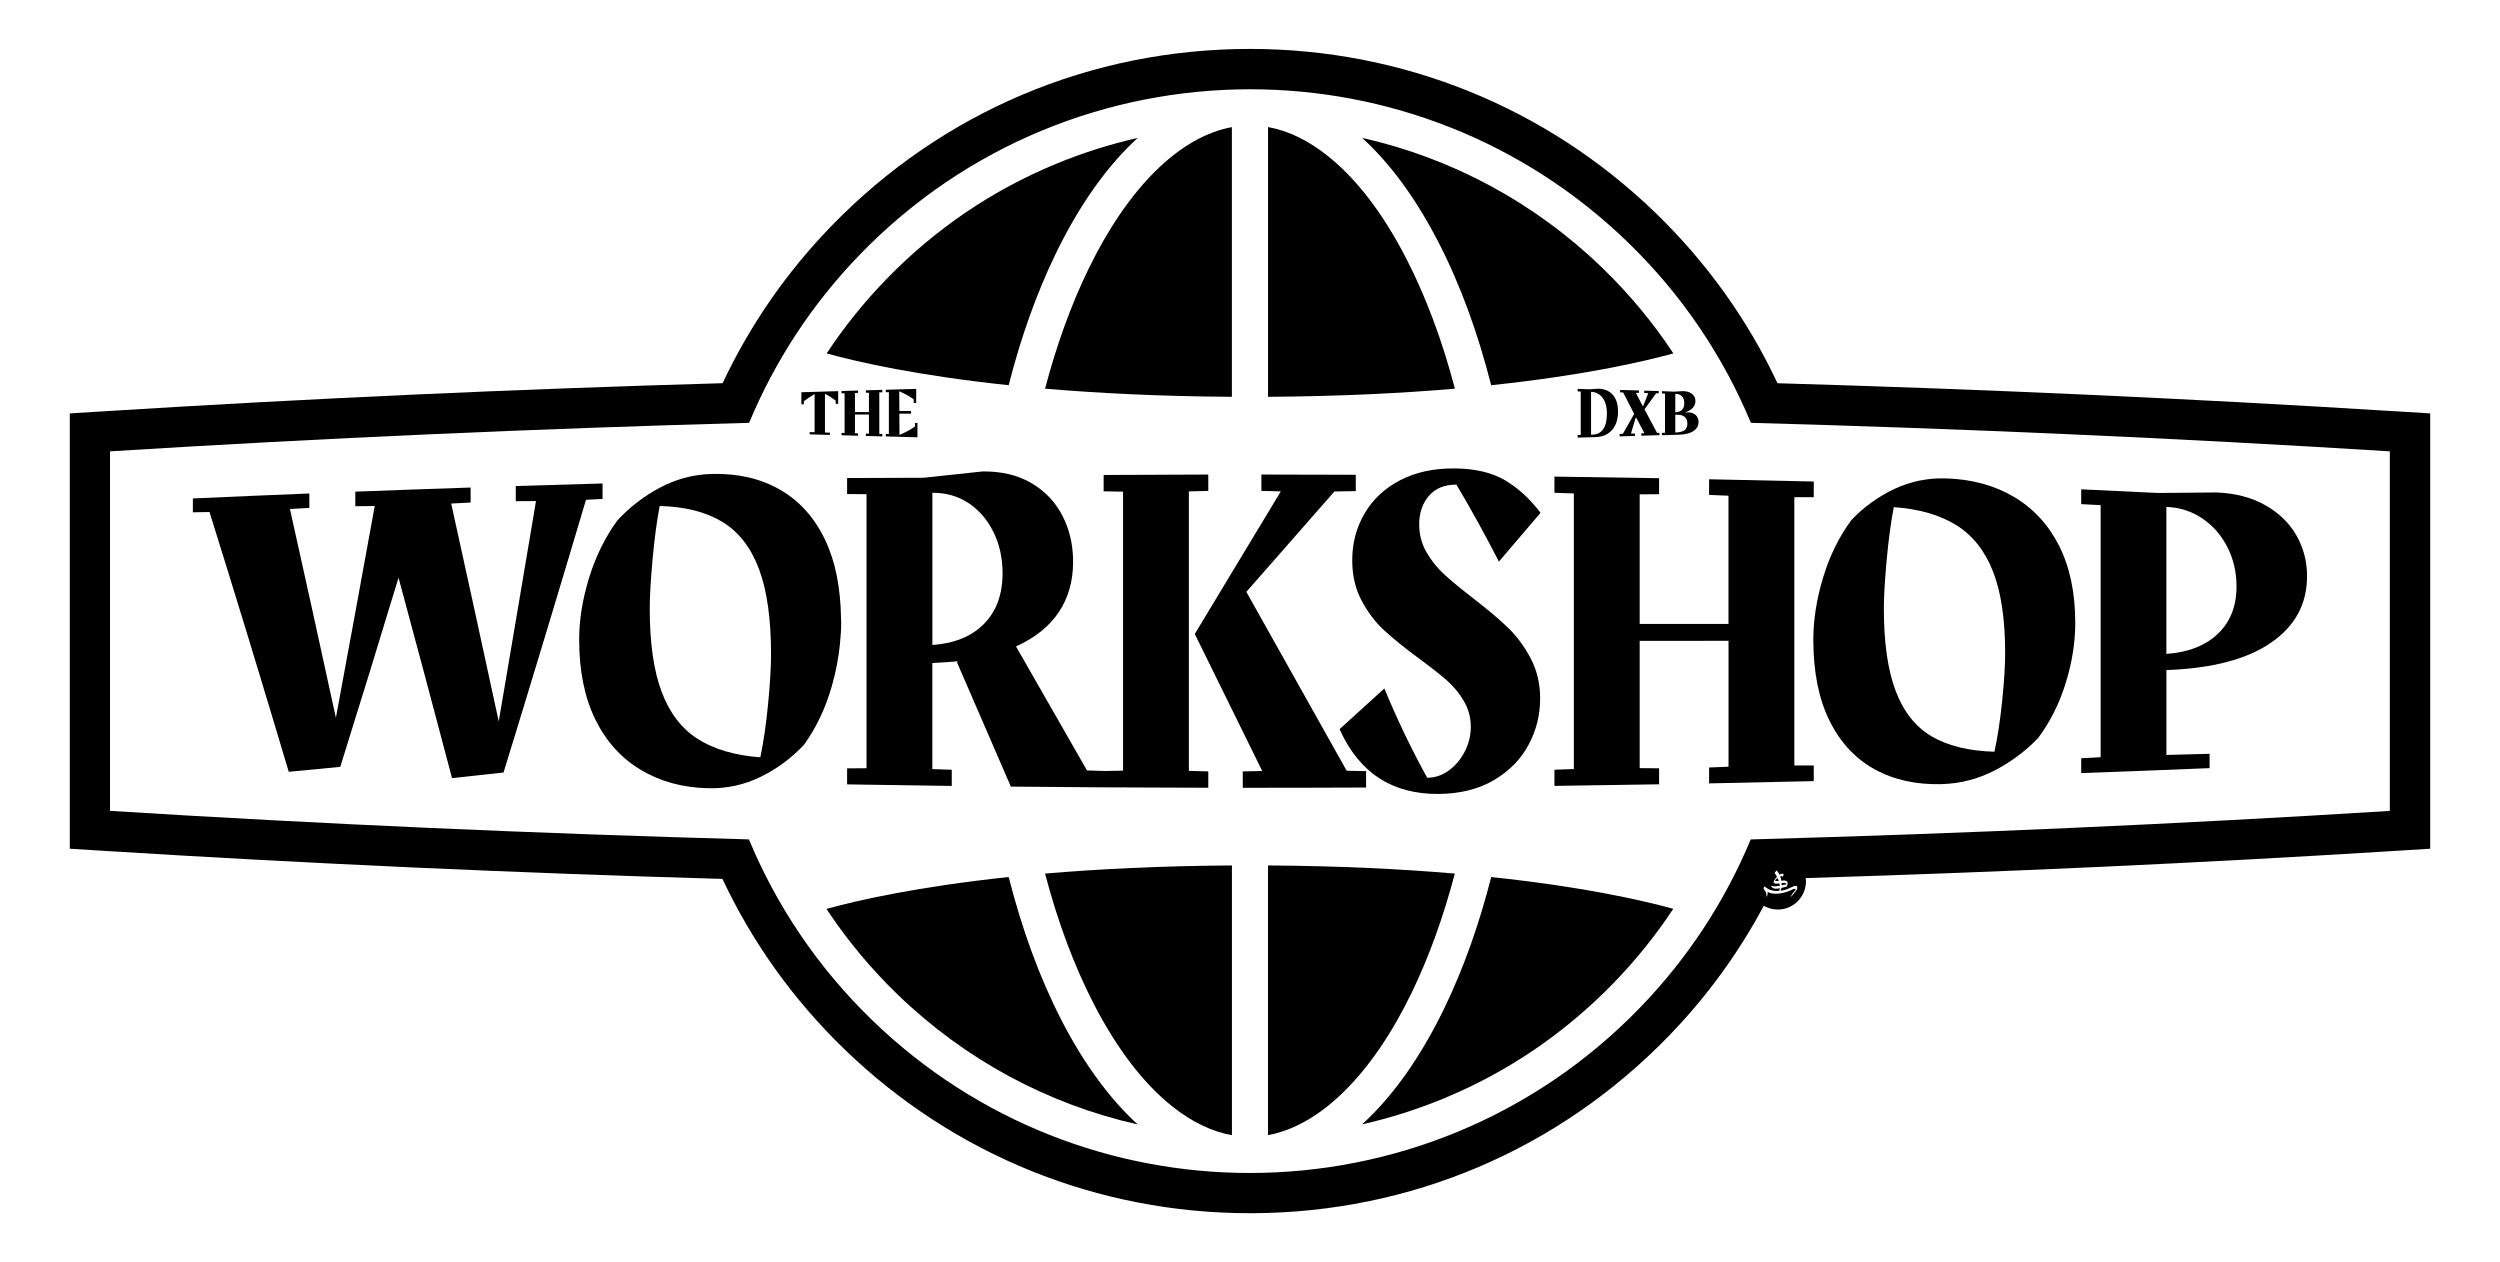
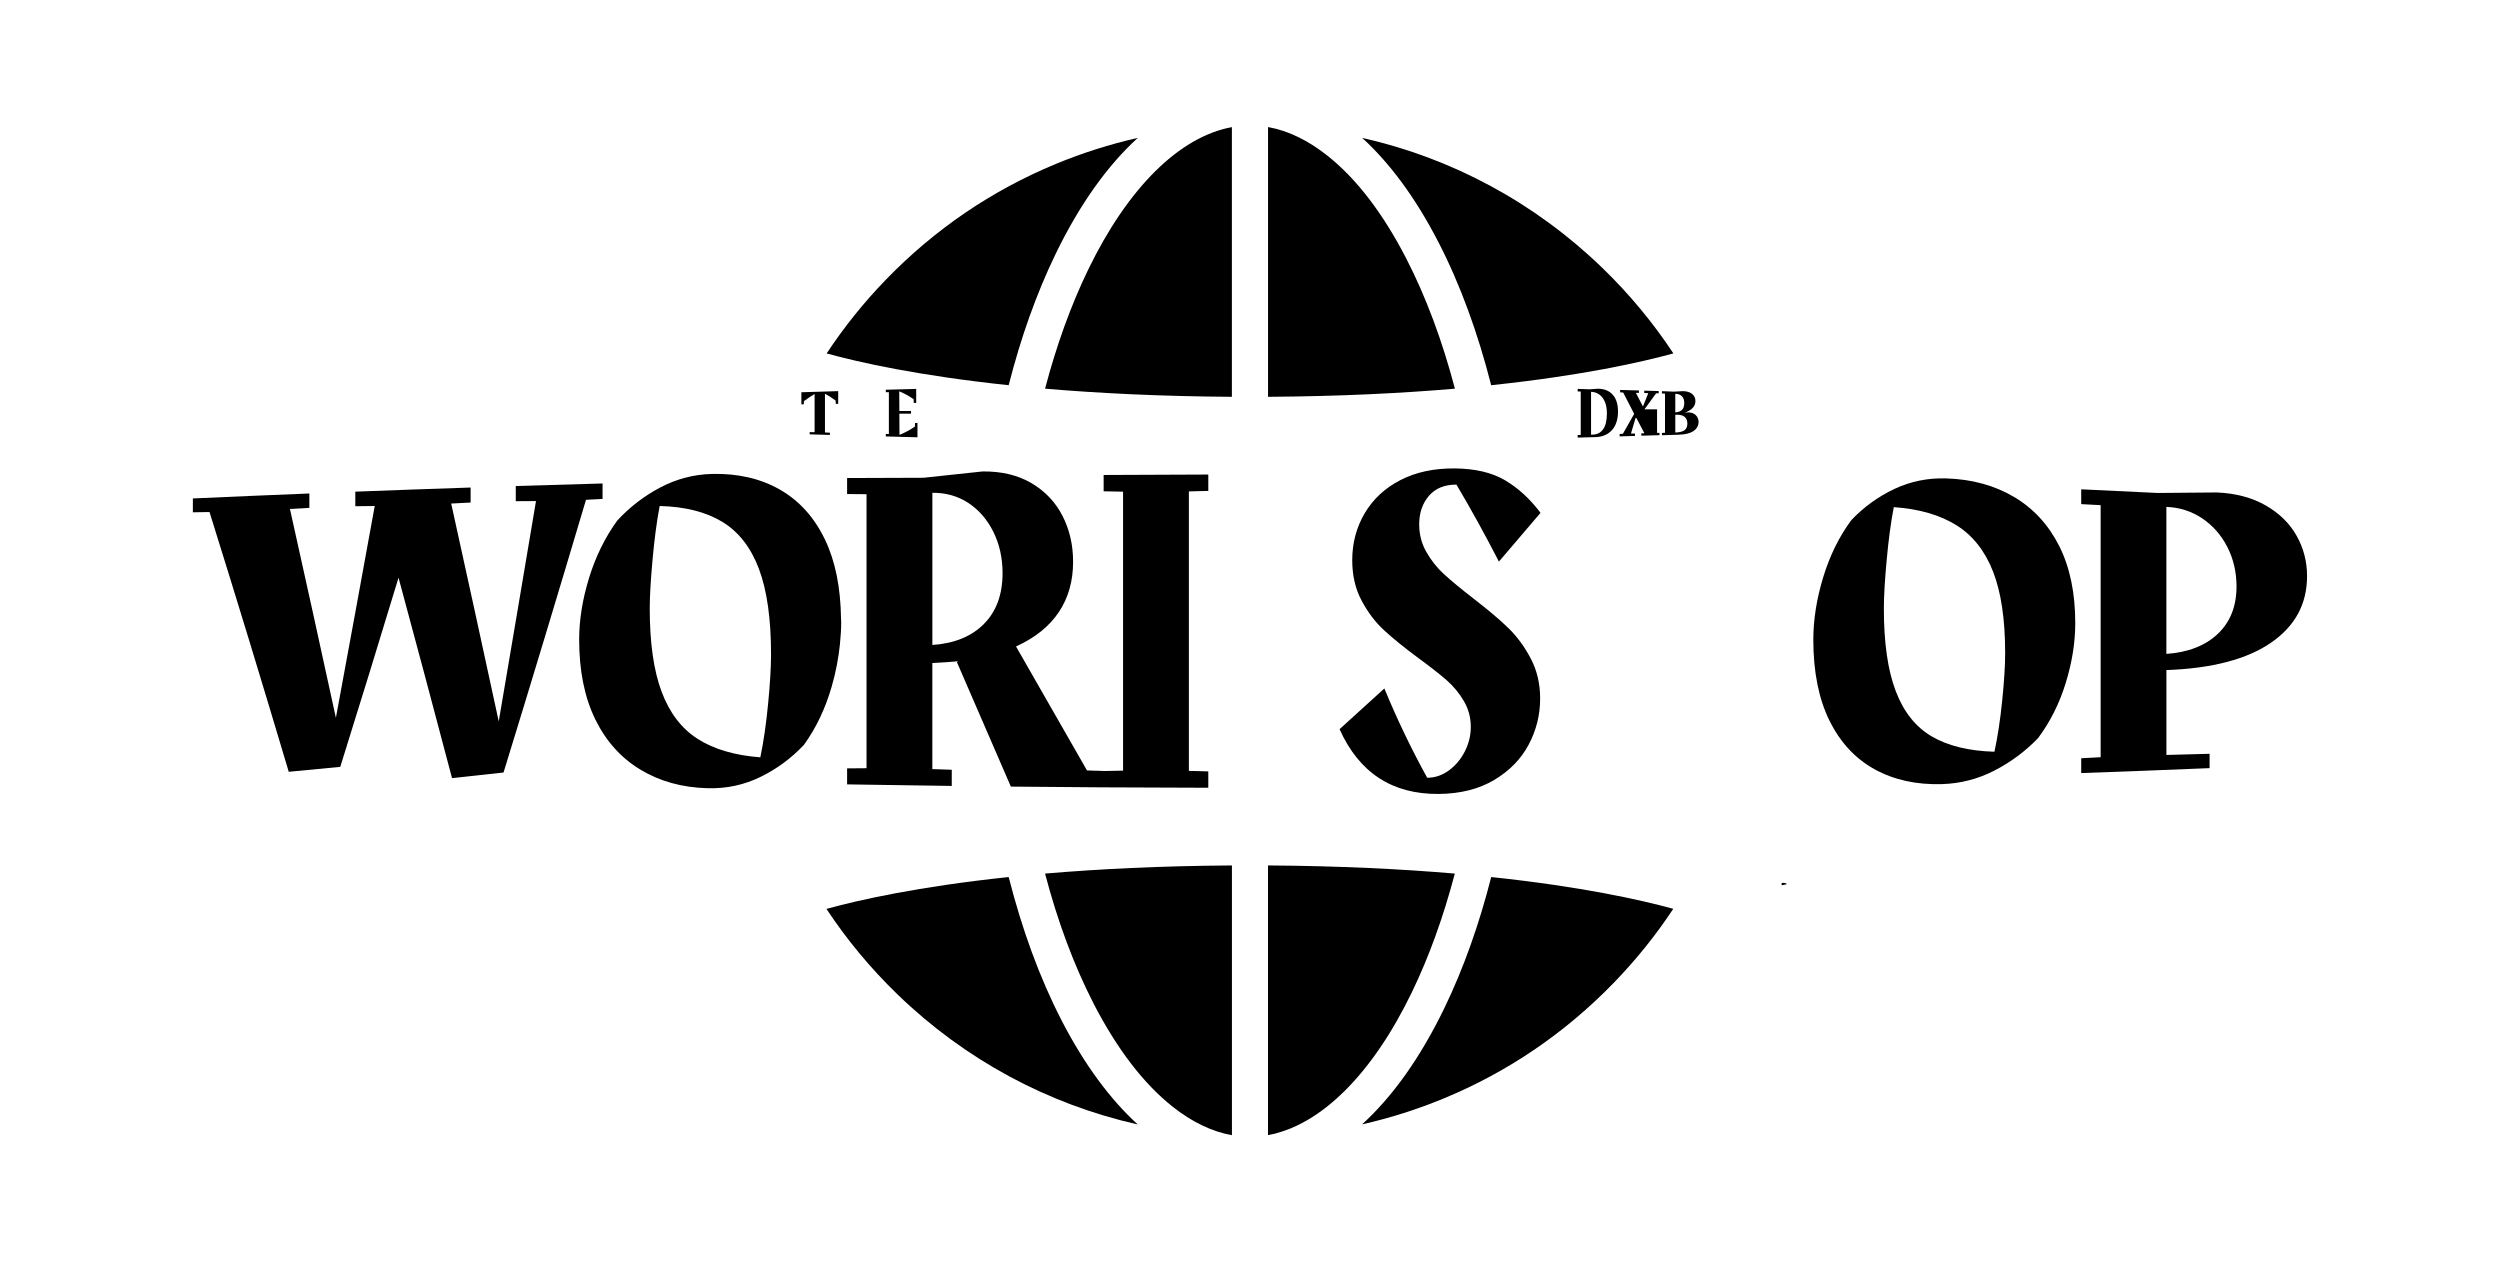
<svg xmlns="http://www.w3.org/2000/svg" width="824" height="416" viewBox="0 0 824 416" fill="none">
  <path d="M198.603 164.433V159.354C189.073 159.616 179.529 159.904 169.999 160.192C169.999 161.854 169.999 163.53 169.999 165.193C172.225 165.179 174.437 165.166 176.663 165.153C172.565 189.542 168.481 213.76 164.383 237.769C159.16 213.577 153.936 189.634 148.713 165.965C150.847 165.847 152.981 165.742 155.115 165.638C155.115 163.988 155.115 162.339 155.115 160.689C142.443 161.108 129.77 161.566 117.111 162.051V166.855C119.245 166.829 121.379 166.803 123.513 166.777C119.245 190.288 114.978 213.564 110.71 236.591C105.657 213.341 100.617 190.393 95.564 167.758C97.697 167.641 99.831 167.51 101.965 167.392V162.653C89.162 163.163 76.372 163.713 63.569 164.289V168.858C65.402 168.832 67.222 168.793 69.054 168.766C77.76 196.585 86.465 225.149 95.171 254.382C100.826 253.858 106.495 253.308 112.15 252.758C118.551 232.31 124.953 211.522 131.354 190.406C137.232 212.124 143.11 234.156 148.988 256.463C154.643 255.861 160.312 255.246 165.967 254.617C175.026 225.189 184.085 195.197 193.144 164.734C194.977 164.643 196.797 164.551 198.629 164.446L198.603 164.433Z" fill="black" />
-   <path d="M450.265 254.172C448.131 254.133 445.997 254.094 443.864 254.041C432.841 234.431 421.818 214.755 410.796 195.079C420.47 184.031 430.131 172.995 439.805 161.998C442.162 161.959 444.505 161.907 446.861 161.867V156.487C436.493 156.435 426.125 156.408 415.757 156.408V161.802C417.891 161.854 420.025 161.907 422.159 161.959C412.707 177.616 403.255 193.299 393.803 208.956C401.213 223.997 408.609 239.065 416.019 254.107C413.885 254.159 411.751 254.212 409.617 254.264V259.657C423.167 259.657 436.716 259.631 450.265 259.566V254.172Z" fill="black" />
  <path d="M480.06 159.76C484.76 167.667 489.42 176.11 494.041 185.104C498.61 179.724 503.192 174.369 507.761 169.028C504.279 164.42 500.378 160.846 496.071 158.307C491.764 155.767 486.252 154.458 479.537 154.392C472.651 154.327 466.668 155.61 461.563 158.241C456.47 160.873 452.543 164.525 449.807 169.172C447.058 173.833 445.696 178.977 445.696 184.62C445.696 189.647 446.717 194.084 448.773 197.933C450.815 201.782 453.276 205.042 456.156 207.699C459.036 210.37 462.819 213.433 467.519 216.915C471.433 219.782 474.536 222.204 476.801 224.181C479.065 226.171 480.964 228.462 482.482 231.054C484.001 233.646 484.773 236.473 484.773 239.537C484.773 242.39 484.118 245.1 482.809 247.666C481.5 250.232 479.759 252.313 477.586 253.91C475.413 255.508 473.057 256.319 470.53 256.345C470.491 256.345 470.438 256.345 470.399 256.345C465.176 246.867 460.463 237.049 456.287 226.917C451.365 231.381 446.443 235.858 441.52 240.335C447.961 254.696 458.853 261.817 474.195 261.687C481.343 261.621 487.431 260.076 492.484 257.079C497.537 254.068 501.32 250.193 503.847 245.441C506.373 240.689 507.63 235.635 507.63 230.255C507.63 225.385 506.609 221 504.554 217.085C502.511 213.184 500.05 209.82 497.17 207.018C494.29 204.217 490.455 200.983 485.676 197.292C481.579 194.124 478.358 191.453 476.002 189.306C473.646 187.159 471.695 184.698 470.124 181.923C468.553 179.161 467.768 176.137 467.768 172.851C467.768 169.067 468.828 165.926 470.975 163.425C473.109 160.938 476.133 159.707 480.06 159.734V159.76Z" fill="black" />
  <path d="M276.861 212.072C277.097 209.754 277.254 207.437 277.254 205.16C277.254 204.701 277.202 204.295 277.202 203.85C277.058 193.692 275.343 185.025 271.965 177.956C268.444 170.573 263.469 165.049 257.068 161.383C250.666 157.718 243.191 156.003 234.656 156.212C228.647 156.356 222.966 157.862 217.611 160.676C212.257 163.504 207.531 167.143 203.434 171.594C199.428 177.119 196.338 183.402 194.152 190.484C191.979 197.567 190.892 204.309 190.892 210.776C190.892 221.091 192.66 229.836 196.181 237.049C199.703 244.262 204.677 249.813 211.079 253.675C217.48 257.537 224.903 259.605 233.36 259.801C239.46 259.945 245.207 258.728 250.601 256.097C255.994 253.479 260.799 249.944 264.975 245.506C268.98 239.969 272.031 233.554 274.125 226.302C275.526 221.458 276.403 216.719 276.874 212.072H276.861ZM253.153 232.127C252.499 238.83 251.648 244.668 250.601 249.617C242.157 248.975 235.271 246.933 229.956 243.542C224.641 240.152 220.675 234.968 218.069 227.99C215.451 221.013 214.155 211.875 214.155 200.551C214.155 196.65 214.456 191.322 215.072 184.567C215.674 177.812 216.459 171.882 217.428 166.777C225.793 166.986 232.666 168.727 238.073 172C243.466 175.273 247.498 180.457 250.156 187.539C252.813 194.621 254.135 204.007 254.135 215.645C254.135 219.926 253.808 225.424 253.153 232.127Z" fill="black" />
  <path d="M398.254 161.802V156.408C386.76 156.435 375.253 156.474 363.76 156.553V161.933C365.893 161.972 368.027 162.011 370.161 162.051V254.002C368.184 254.041 366.194 254.081 364.218 254.12C362.241 254.068 360.251 254.002 358.274 253.937C350.472 240.27 342.683 226.642 334.881 213.08C341.151 210.226 345.851 206.456 348.993 201.743C352.135 197.043 353.693 191.506 353.693 185.169C353.693 179.645 352.541 174.605 350.223 170.076C347.919 165.546 344.516 161.933 340.026 159.275C335.535 156.618 330.155 155.322 323.884 155.387C317.391 156.068 310.898 156.762 304.418 157.469C296.013 157.482 287.609 157.508 279.205 157.561V162.836C281.338 162.849 283.472 162.875 285.606 162.889V253.204C283.472 253.217 281.338 253.243 279.205 253.256V258.532C290.698 258.728 302.206 258.898 313.699 259.042V253.714C311.566 253.636 309.432 253.557 307.298 253.492V218.539C310.95 218.342 313.791 218.146 315.794 217.949C315.663 218.054 315.532 218.146 315.401 218.251C321.332 231.865 327.249 245.545 333.179 259.265C343.377 259.369 353.562 259.448 363.76 259.513C363.904 259.513 364.034 259.513 364.178 259.513C364.349 259.513 364.506 259.513 364.676 259.513C375.869 259.579 387.062 259.631 398.254 259.644V254.251C396.121 254.199 393.987 254.146 391.853 254.081V161.972C393.987 161.92 396.121 161.854 398.254 161.802ZM324.303 205.657C320.206 209.781 314.55 212.085 307.311 212.582V162.43C311.749 162.378 315.715 163.504 319.198 165.795C322.68 168.099 325.429 171.28 327.432 175.338C329.435 179.396 330.443 183.926 330.443 188.914C330.443 195.943 328.401 201.533 324.303 205.644V205.657Z" fill="black" />
-   <path d="M585.155 290.068C585.155 290.068 585.077 290.186 585.077 290.225C585.077 290.343 585.325 290.408 585.81 290.408C585.941 290.408 586.124 290.369 586.281 290.356C586.176 290.029 586.032 289.714 585.888 289.4C585.587 289.623 585.325 289.845 585.142 290.068H585.155Z" fill="black" />
  <path d="M728.279 248.452C723.54 248.582 718.788 248.7 714.049 248.831V220.856C729.196 220.319 740.716 217.243 748.584 211.797C756.464 206.338 760.405 199.098 760.405 189.869C760.405 185.078 759.253 180.653 756.949 176.569C754.645 172.471 751.241 169.146 746.764 166.58C742.274 164.014 736.906 162.574 730.636 162.313C724.156 162.352 717.663 162.417 711.182 162.483C702.778 162.064 694.374 161.671 685.969 161.278V166.161C688.103 166.279 690.237 166.397 692.371 166.502V249.577C690.237 249.695 688.103 249.813 685.969 249.918V254.801C700.081 254.303 714.18 253.766 728.279 253.177V248.452ZM714.049 167.078C718.396 167.235 722.336 168.505 725.871 170.874C729.392 173.244 732.154 176.398 734.157 180.339C736.16 184.279 737.155 188.599 737.155 193.312C737.155 199.818 735.113 204.989 731.015 208.89C726.918 212.792 721.263 215.017 714.036 215.528V167.078H714.049Z" fill="black" />
  <path d="M588.899 291.442C588.821 291.141 588.402 290.997 587.655 290.997C587.564 290.997 587.42 291.01 587.237 291.037C587.263 291.298 587.263 291.547 587.25 291.796C588.14 291.626 588.69 291.508 588.899 291.442Z" fill="black" />
  <path d="M602.959 237.429C606.48 244.629 611.455 250.009 617.856 253.544C624.258 257.079 631.681 258.702 640.124 258.44C646.225 258.257 651.972 256.751 657.365 253.976C662.759 251.201 667.55 247.627 671.739 243.294C675.745 237.926 678.795 231.852 680.877 225.058C682.971 218.264 684.005 211.718 684.005 205.382C684.005 195.407 682.238 186.963 678.717 179.972C675.195 172.982 670.221 167.575 663.832 163.792C657.431 160.009 649.969 157.94 641.433 157.678C635.425 157.495 629.743 158.647 624.389 161.161C619.035 163.687 614.309 167.104 610.211 171.424C606.205 176.817 603.116 183.101 600.93 190.236C598.757 197.383 597.67 204.269 597.67 210.854C597.67 221.379 599.437 230.268 602.959 237.468V237.429ZM621.836 184.724C622.438 178.035 623.224 172.183 624.193 167.156C632.558 167.732 639.43 169.748 644.837 173.113C650.231 176.49 654.263 181.596 656.92 188.416C659.578 195.25 660.9 204.178 660.9 215.266C660.9 219.337 660.573 224.573 659.918 230.988C659.263 237.403 658.412 242.993 657.365 247.771C648.921 247.522 642.036 245.846 636.721 242.731C631.406 239.615 627.439 234.641 624.834 227.781C622.216 220.934 620.92 211.849 620.92 200.578C620.92 196.69 621.221 191.401 621.836 184.711V184.724Z" fill="black" />
-   <path d="M563.306 163.124C565.44 163.216 567.574 163.294 569.708 163.386V205.644C566.527 205.644 563.332 205.644 560.151 205.644C559.405 205.644 558.659 205.644 557.9 205.644C557.337 205.644 556.774 205.644 556.211 205.644C555.53 205.644 554.849 205.644 554.182 205.644H551.524C551.145 205.644 550.778 205.644 550.398 205.644C549.979 205.644 549.561 205.644 549.155 205.644C548.33 205.644 547.492 205.644 546.667 205.644C545.921 205.644 545.162 205.644 544.416 205.644C543.63 205.644 542.845 205.644 542.059 205.644C541.523 205.644 540.973 205.644 540.436 205.644V162.941C542.57 162.928 544.704 162.902 546.838 162.889V157.613C535.344 157.417 523.837 157.233 512.343 157.089V162.417C514.477 162.496 516.61 162.574 518.744 162.64V253.479C516.61 253.557 514.477 253.636 512.343 253.701V259.029C523.837 258.885 535.344 258.702 546.838 258.505V253.23C544.704 253.217 542.57 253.19 540.436 253.177V211.221C540.829 211.221 541.235 211.221 541.627 211.221C542.269 211.221 542.91 211.221 543.565 211.221C544.468 211.221 545.384 211.221 546.288 211.221C546.759 211.221 547.23 211.221 547.715 211.221C548.422 211.221 549.129 211.221 549.849 211.221C550.673 211.221 551.511 211.221 552.336 211.221C552.964 211.221 553.58 211.221 554.208 211.221C554.889 211.221 555.569 211.221 556.237 211.221C556.892 211.221 557.559 211.221 558.214 211.221H560.177C563.359 211.221 566.54 211.221 569.721 211.208V252.706C567.587 252.798 565.453 252.876 563.319 252.968V258.204C574.813 257.982 586.32 257.733 597.814 257.458C597.814 255.743 597.814 254.015 597.814 252.3C595.68 252.3 593.546 252.3 591.413 252.3V163.87C593.546 163.87 595.68 163.87 597.814 163.87C597.814 162.155 597.814 160.427 597.814 158.713C586.32 158.438 574.813 158.189 563.319 157.966V163.203L563.306 163.124Z" fill="black" />
-   <path d="M788.524 135.502C722.127 131.365 653.988 128.276 585.862 126.312C576.004 105.327 562.508 86.476 545.686 70.191C509.659 35.33 462.191 16.125 411.987 16.125C359.531 16.125 310.531 36.861 274.034 74.485C259.215 89.762 247.184 107.16 238.177 126.299C170.025 128.25 101.873 131.339 35.463 135.489L23 136.261V279.739L35.463 280.511C101.86 284.648 169.999 287.738 238.125 289.688C247.982 310.673 261.479 329.524 278.301 345.81C314.328 380.671 361.783 399.875 411.974 399.875H412.72C464.901 399.679 513.626 378.969 549.966 341.516C562.468 328.634 572.954 314.234 581.346 298.551C582.707 299.323 584.252 299.795 585.914 299.795C591.072 299.795 595.248 295.619 595.248 290.461C595.248 290.107 595.183 289.767 595.144 289.413C660.18 287.45 725.151 284.465 788.537 280.511L801 279.739V136.261L788.537 135.489L788.524 135.502ZM592.198 293.275C592.119 293.432 591.923 293.707 591.609 294.087C591.164 294.61 590.863 294.964 590.706 295.173C590.444 295.514 590.3 295.684 590.261 295.684C590.261 295.684 590.261 295.684 590.261 295.658C590.261 295.619 590.3 295.501 590.378 295.304C590.549 294.872 590.823 294.44 591.216 294.008C591.439 293.76 591.674 293.511 591.897 293.262C591.818 293.053 591.674 292.935 591.478 292.935C591.334 292.935 591.164 292.987 590.967 293.092C589.004 294.087 587.106 294.584 585.286 294.584C584.278 294.584 583.375 294.375 582.563 293.943C582.602 294.087 582.628 294.231 582.628 294.388C582.628 294.663 582.563 294.977 582.432 295.317C582.354 295.527 582.301 295.632 582.275 295.645C582.249 295.645 582.236 295.514 582.236 295.265C582.236 294.781 582.157 294.375 582.013 294.034C581.987 293.982 581.738 293.616 581.267 292.922C581.346 292.437 581.463 292.202 581.634 292.202C581.647 292.202 581.764 292.293 581.987 292.464C582.262 292.686 582.537 292.856 582.812 293.013C583.637 293.445 584.54 293.668 585.522 293.668C585.836 293.668 586.15 293.629 586.464 293.603C586.53 293.393 586.582 293.184 586.634 292.882C586.634 292.843 586.634 292.804 586.634 292.765C586.084 292.869 585.626 292.922 585.247 292.922C584.828 292.922 584.474 292.804 584.173 292.555C583.938 292.359 583.781 292.136 583.728 291.874C584.016 292.045 584.487 292.136 585.168 292.136C585.404 292.136 585.901 292.071 586.634 291.927C586.608 291.691 586.556 291.429 586.49 291.168C586.137 291.22 585.862 291.259 585.692 291.259C584.959 291.259 584.592 291.089 584.592 290.762C584.592 290.618 584.658 290.421 584.775 290.186C585.024 289.714 585.338 289.322 585.692 288.968C585.482 288.576 585.26 288.196 584.998 287.882C584.959 287.829 584.933 287.777 584.946 287.712C584.946 287.672 584.972 287.633 584.998 287.581L585.495 286.952C585.495 286.952 585.548 286.913 585.574 286.926C585.6 286.926 585.626 286.952 585.666 286.978C586.006 287.319 586.281 287.777 586.53 288.288C586.857 288.091 587.145 287.96 587.381 287.96C587.695 287.96 587.852 288.065 587.852 288.274C587.852 288.327 587.852 288.379 587.826 288.445C587.721 288.798 587.642 288.981 587.564 288.981C587.551 288.981 587.498 288.942 587.433 288.864C587.367 288.785 587.263 288.746 587.132 288.746C587.053 288.746 586.935 288.798 586.765 288.877C586.935 289.335 587.066 289.819 587.158 290.304C587.551 290.238 587.826 290.199 587.93 290.199C588.572 290.199 588.991 290.395 589.161 290.788C589.2 290.893 589.226 291.01 589.226 291.141C589.226 291.364 589.174 291.6 589.069 291.835C588.965 292.071 588.873 292.202 588.794 292.228C588.192 292.411 587.655 292.542 587.171 292.66C587.106 292.987 587.001 293.301 586.857 293.589C587.433 293.524 587.996 293.406 588.533 293.236C589.095 293.066 589.763 292.778 590.549 292.398C591.164 292.11 591.557 291.953 591.74 291.953C592.172 291.953 592.394 292.162 592.394 292.594C592.394 292.817 592.342 293.053 592.224 293.301L592.198 293.275ZM787.686 267.276C717.505 271.649 647.285 274.751 577.039 276.676C568.66 296.784 556.486 315.7 540.384 332.286C505.313 368.431 458.67 386.601 411.961 386.614C411.961 386.614 411.948 386.614 411.935 386.614H411.908C367.098 386.614 322.235 369.897 287.517 336.292C269.465 318.829 255.916 298.472 246.844 276.663C176.623 274.738 106.429 271.636 36.261 267.263V148.763C106.442 144.391 176.663 141.288 246.909 139.364C255.287 119.256 267.462 100.34 283.564 83.753C318.635 47.609 365.278 29.439 411.987 29.425H412.026C456.837 29.425 501.713 46.156 536.43 79.747C554.483 97.211 568.032 117.567 577.091 139.364C647.311 141.288 717.505 144.391 787.686 148.763V267.276Z" fill="black" />
  <path d="M463.5 85.206C455.816 70.283 447.071 58.88 437.527 51.314C431.1 46.221 424.541 43.066 417.943 41.875V130.789C441.625 130.632 462.086 129.611 479.537 128.106C475.4 112.37 470.033 97.879 463.5 85.206Z" fill="black" />
  <path d="M479.51 287.934C462.073 286.442 441.612 285.408 417.93 285.25V374.139C435.197 370.957 452.203 354.214 465.333 327.089C471.041 315.294 475.779 302.112 479.51 287.921V287.934Z" fill="black" />
  <path d="M476.054 332.286C468.043 348.834 458.827 361.597 448.943 370.591C458.146 368.509 467.166 365.642 475.963 362.003C497.026 353.285 515.825 340.495 531.848 323.987C539.232 316.381 545.79 308.199 551.511 299.546C540.855 296.613 521.297 292.228 491.502 289.073C487.561 304.56 482.417 319.143 476.054 332.286Z" fill="black" />
  <path d="M360.474 330.833C368.171 345.744 376.903 357.146 386.446 364.726C392.874 369.819 399.433 372.973 406.044 374.165V285.25C382.362 285.408 361.901 286.442 344.45 287.934C348.587 303.683 353.954 318.161 360.487 330.846L360.474 330.833Z" fill="black" />
  <path d="M347.906 83.753C355.918 67.206 365.134 54.443 375.018 45.449C365.815 47.53 356.795 50.397 347.985 54.037C326.921 62.755 308.123 75.545 292.112 92.053C284.729 99.659 278.17 107.841 272.463 116.494C283.119 119.426 302.677 123.825 332.459 126.967C336.399 111.48 341.544 96.897 347.906 83.753Z" fill="black" />
  <path d="M349.883 336.292C342.604 322.18 336.818 306.183 332.459 289.073C302.624 292.228 283.053 296.64 272.397 299.572C279.074 309.665 286.889 319.117 295.804 327.744C318.072 349.292 345.38 363.954 374.992 370.617C365.946 362.37 357.437 350.941 349.883 336.305V336.292Z" fill="black" />
  <path d="M344.45 128.106C361.901 129.598 382.349 130.632 406.03 130.789V41.901C388.763 45.069 371.758 61.826 358.628 88.95C352.92 100.745 348.181 113.928 344.45 128.119V128.106Z" fill="black" />
  <path d="M474.078 79.76C481.356 93.86 487.142 109.87 491.489 126.967C521.323 123.812 540.894 119.413 551.55 116.481C544.874 106.388 537.059 96.936 528.157 88.322C505.876 66.774 478.568 52.112 448.969 45.449C458.015 53.696 466.537 65.125 474.078 79.774V79.76Z" fill="black" />
  <path d="M276.268 128.904V133.106C276.006 133.106 275.731 133.106 275.47 133.106C275.456 132.753 275.443 132.386 275.43 132.033C274.016 130.999 272.851 130.253 271.909 129.781C271.909 134.036 271.909 138.29 271.909 142.545C272.446 142.571 272.995 142.584 273.532 142.611V143.357C271.307 143.291 269.094 143.226 266.869 143.16V142.427C267.405 142.427 267.955 142.44 268.492 142.453C268.492 138.264 268.492 134.062 268.492 129.873C267.563 130.383 266.384 131.182 264.971 132.216C264.957 132.557 264.944 132.91 264.931 133.25C264.669 133.25 264.395 133.277 264.133 133.277V129.284C268.178 129.153 272.223 129.035 276.268 128.917V128.904Z" fill="black" />
-   <path d="M289.817 129.336C289.817 133.892 289.817 138.434 289.817 142.99C290.158 143.003 290.485 143.016 290.825 143.043V143.841C289.019 143.789 287.199 143.736 285.393 143.697C285.393 143.435 285.393 143.173 285.393 142.912C285.733 142.912 286.06 142.912 286.401 142.912V136.641C284.869 136.641 283.324 136.641 281.793 136.641V142.794C282.133 142.807 282.46 142.82 282.801 142.846V143.619C280.994 143.566 279.187 143.514 277.368 143.461V142.702C277.708 142.702 278.035 142.702 278.376 142.702V129.637C278.035 129.637 277.708 129.637 277.368 129.637V128.878C279.174 128.826 280.981 128.773 282.801 128.721V129.493C282.46 129.506 282.133 129.519 281.793 129.546V135.816C283.324 135.816 284.869 135.816 286.401 135.816V129.441C286.06 129.441 285.733 129.441 285.393 129.441C285.393 129.179 285.393 128.917 285.393 128.655C287.199 128.603 289.019 128.551 290.825 128.498V129.297C290.485 129.31 290.158 129.323 289.817 129.349V129.336Z" fill="black" />
  <path d="M302.398 139.39V144.129C298.916 144.037 295.446 143.946 291.964 143.854C291.964 143.592 291.964 143.317 291.964 143.056C292.305 143.056 292.632 143.056 292.972 143.056C292.972 138.461 292.972 133.853 292.972 129.258C292.632 129.258 292.305 129.258 291.964 129.258C291.964 128.996 291.964 128.721 291.964 128.459C295.302 128.367 298.641 128.276 301.979 128.184V132.805C301.717 132.805 301.442 132.805 301.18 132.792C301.167 132.4 301.154 132.007 301.141 131.601C299.623 130.528 298.038 129.65 296.389 128.97C296.402 131.13 296.415 133.303 296.428 135.463C297.711 135.463 298.994 135.463 300.277 135.463V136.34C298.994 136.34 297.711 136.34 296.428 136.34C296.441 138.67 296.454 141.013 296.468 143.344C298.222 142.624 299.911 141.72 301.547 140.608C301.56 140.215 301.573 139.822 301.586 139.416C301.848 139.416 302.123 139.416 302.385 139.403L302.398 139.39Z" fill="black" />
  <path d="M526.884 128.106C525.915 128.171 524.933 128.237 523.965 128.315C522.642 128.263 521.32 128.21 519.998 128.171V129.009C520.338 129.022 520.666 129.035 521.006 129.061V143.344C520.666 143.357 520.338 143.37 519.998 143.396V144.234C521.935 144.181 523.873 144.129 525.823 144.077C527.447 144.037 528.808 143.645 529.934 142.925C531.06 142.205 531.898 141.223 532.461 139.979C533.023 138.736 533.298 137.322 533.298 135.698C533.298 133.303 532.736 131.47 531.623 130.174C530.51 128.878 528.926 128.184 526.884 128.132V128.106ZM528.415 141.445C527.604 142.611 526.452 143.213 524.986 143.252C524.789 143.252 524.606 143.252 524.41 143.265V129.14C525.391 129.166 526.282 129.454 527.067 129.991C527.853 130.527 528.481 131.326 528.939 132.373C529.397 133.421 529.633 134.717 529.633 136.248C529.633 138.552 529.227 140.28 528.415 141.445Z" fill="black" />
-   <path d="M542.017 134.913C543.287 133.133 544.57 131.378 545.84 129.65H546.704V128.891C545.12 128.852 543.536 128.799 541.952 128.76V129.533L543.274 129.585C542.685 131.038 542.109 132.504 541.52 133.984C540.734 132.491 539.962 130.999 539.176 129.48C539.517 129.48 539.844 129.48 540.184 129.48V128.695C538.116 128.642 536.061 128.577 533.992 128.525V129.323C534.333 129.336 534.66 129.349 535 129.375C536.205 131.758 537.409 134.101 538.626 136.418C537.383 138.578 536.139 140.765 534.909 142.977C534.555 142.99 534.202 143.016 533.835 143.029V143.828C535.524 143.776 537.213 143.736 538.888 143.684V142.899C538.443 142.899 538.011 142.899 537.566 142.899C538.103 141.079 538.64 139.259 539.176 137.453C540.119 139.246 541.048 141.026 541.991 142.781C541.651 142.794 541.323 142.807 540.983 142.833V143.605C542.973 143.553 544.976 143.488 546.965 143.435V142.676C546.704 142.676 546.429 142.676 546.167 142.676C544.779 140.123 543.392 137.531 542.017 134.9V134.913Z" fill="black" />
+   <path d="M542.017 134.913C543.287 133.133 544.57 131.378 545.84 129.65H546.704V128.891C545.12 128.852 543.536 128.799 541.952 128.76V129.533L543.274 129.585C542.685 131.038 542.109 132.504 541.52 133.984C540.734 132.491 539.962 130.999 539.176 129.48C539.517 129.48 539.844 129.48 540.184 129.48V128.695C538.116 128.642 536.061 128.577 533.992 128.525V129.323C534.333 129.336 534.66 129.349 535 129.375C536.205 131.758 537.409 134.101 538.626 136.418C537.383 138.578 536.139 140.765 534.909 142.977C534.555 142.99 534.202 143.016 533.835 143.029V143.828C535.524 143.776 537.213 143.736 538.888 143.684V142.899C538.443 142.899 538.011 142.899 537.566 142.899C538.103 141.079 538.64 139.259 539.176 137.453C540.119 139.246 541.048 141.026 541.991 142.781C541.651 142.794 541.323 142.807 540.983 142.833V143.605C542.973 143.553 544.976 143.488 546.965 143.435V142.676C546.704 142.676 546.429 142.676 546.167 142.676V134.913Z" fill="black" />
  <path d="M559.441 137.505C559.179 137.034 558.8 136.654 558.276 136.366C557.766 136.065 557.137 135.921 556.417 135.921C556.051 135.947 555.684 135.96 555.331 135.986C556.47 135.594 557.334 135.083 557.923 134.442C558.512 133.8 558.813 133.041 558.813 132.164C558.813 131.221 558.459 130.462 557.766 129.873C557.072 129.284 556.064 128.957 554.742 128.917C553.747 128.97 552.739 129.022 551.744 129.087C550.422 129.035 549.099 128.983 547.777 128.93V129.69C548.117 129.703 548.445 129.716 548.785 129.742V142.637C548.445 142.65 548.117 142.663 547.777 142.689V143.448C549.662 143.396 551.547 143.331 553.432 143.278C555.527 143.213 557.124 142.794 558.211 142.048C559.297 141.288 559.847 140.28 559.847 139.01C559.847 138.487 559.716 138.002 559.454 137.531L559.441 137.505ZM552.176 129.794C553.144 129.821 553.891 130.095 554.388 130.619C554.886 131.143 555.134 131.902 555.134 132.897C555.134 133.853 554.886 134.573 554.401 135.07C553.917 135.568 553.171 135.856 552.176 135.921V129.794ZM555.226 141.799C554.598 142.257 553.576 142.519 552.176 142.558V136.693C552.385 136.693 552.582 136.693 552.791 136.693C553.904 136.693 554.742 136.942 555.304 137.44C555.867 137.937 556.155 138.67 556.155 139.652C556.155 140.634 555.841 141.341 555.213 141.812L555.226 141.799Z" fill="black" />
</svg>